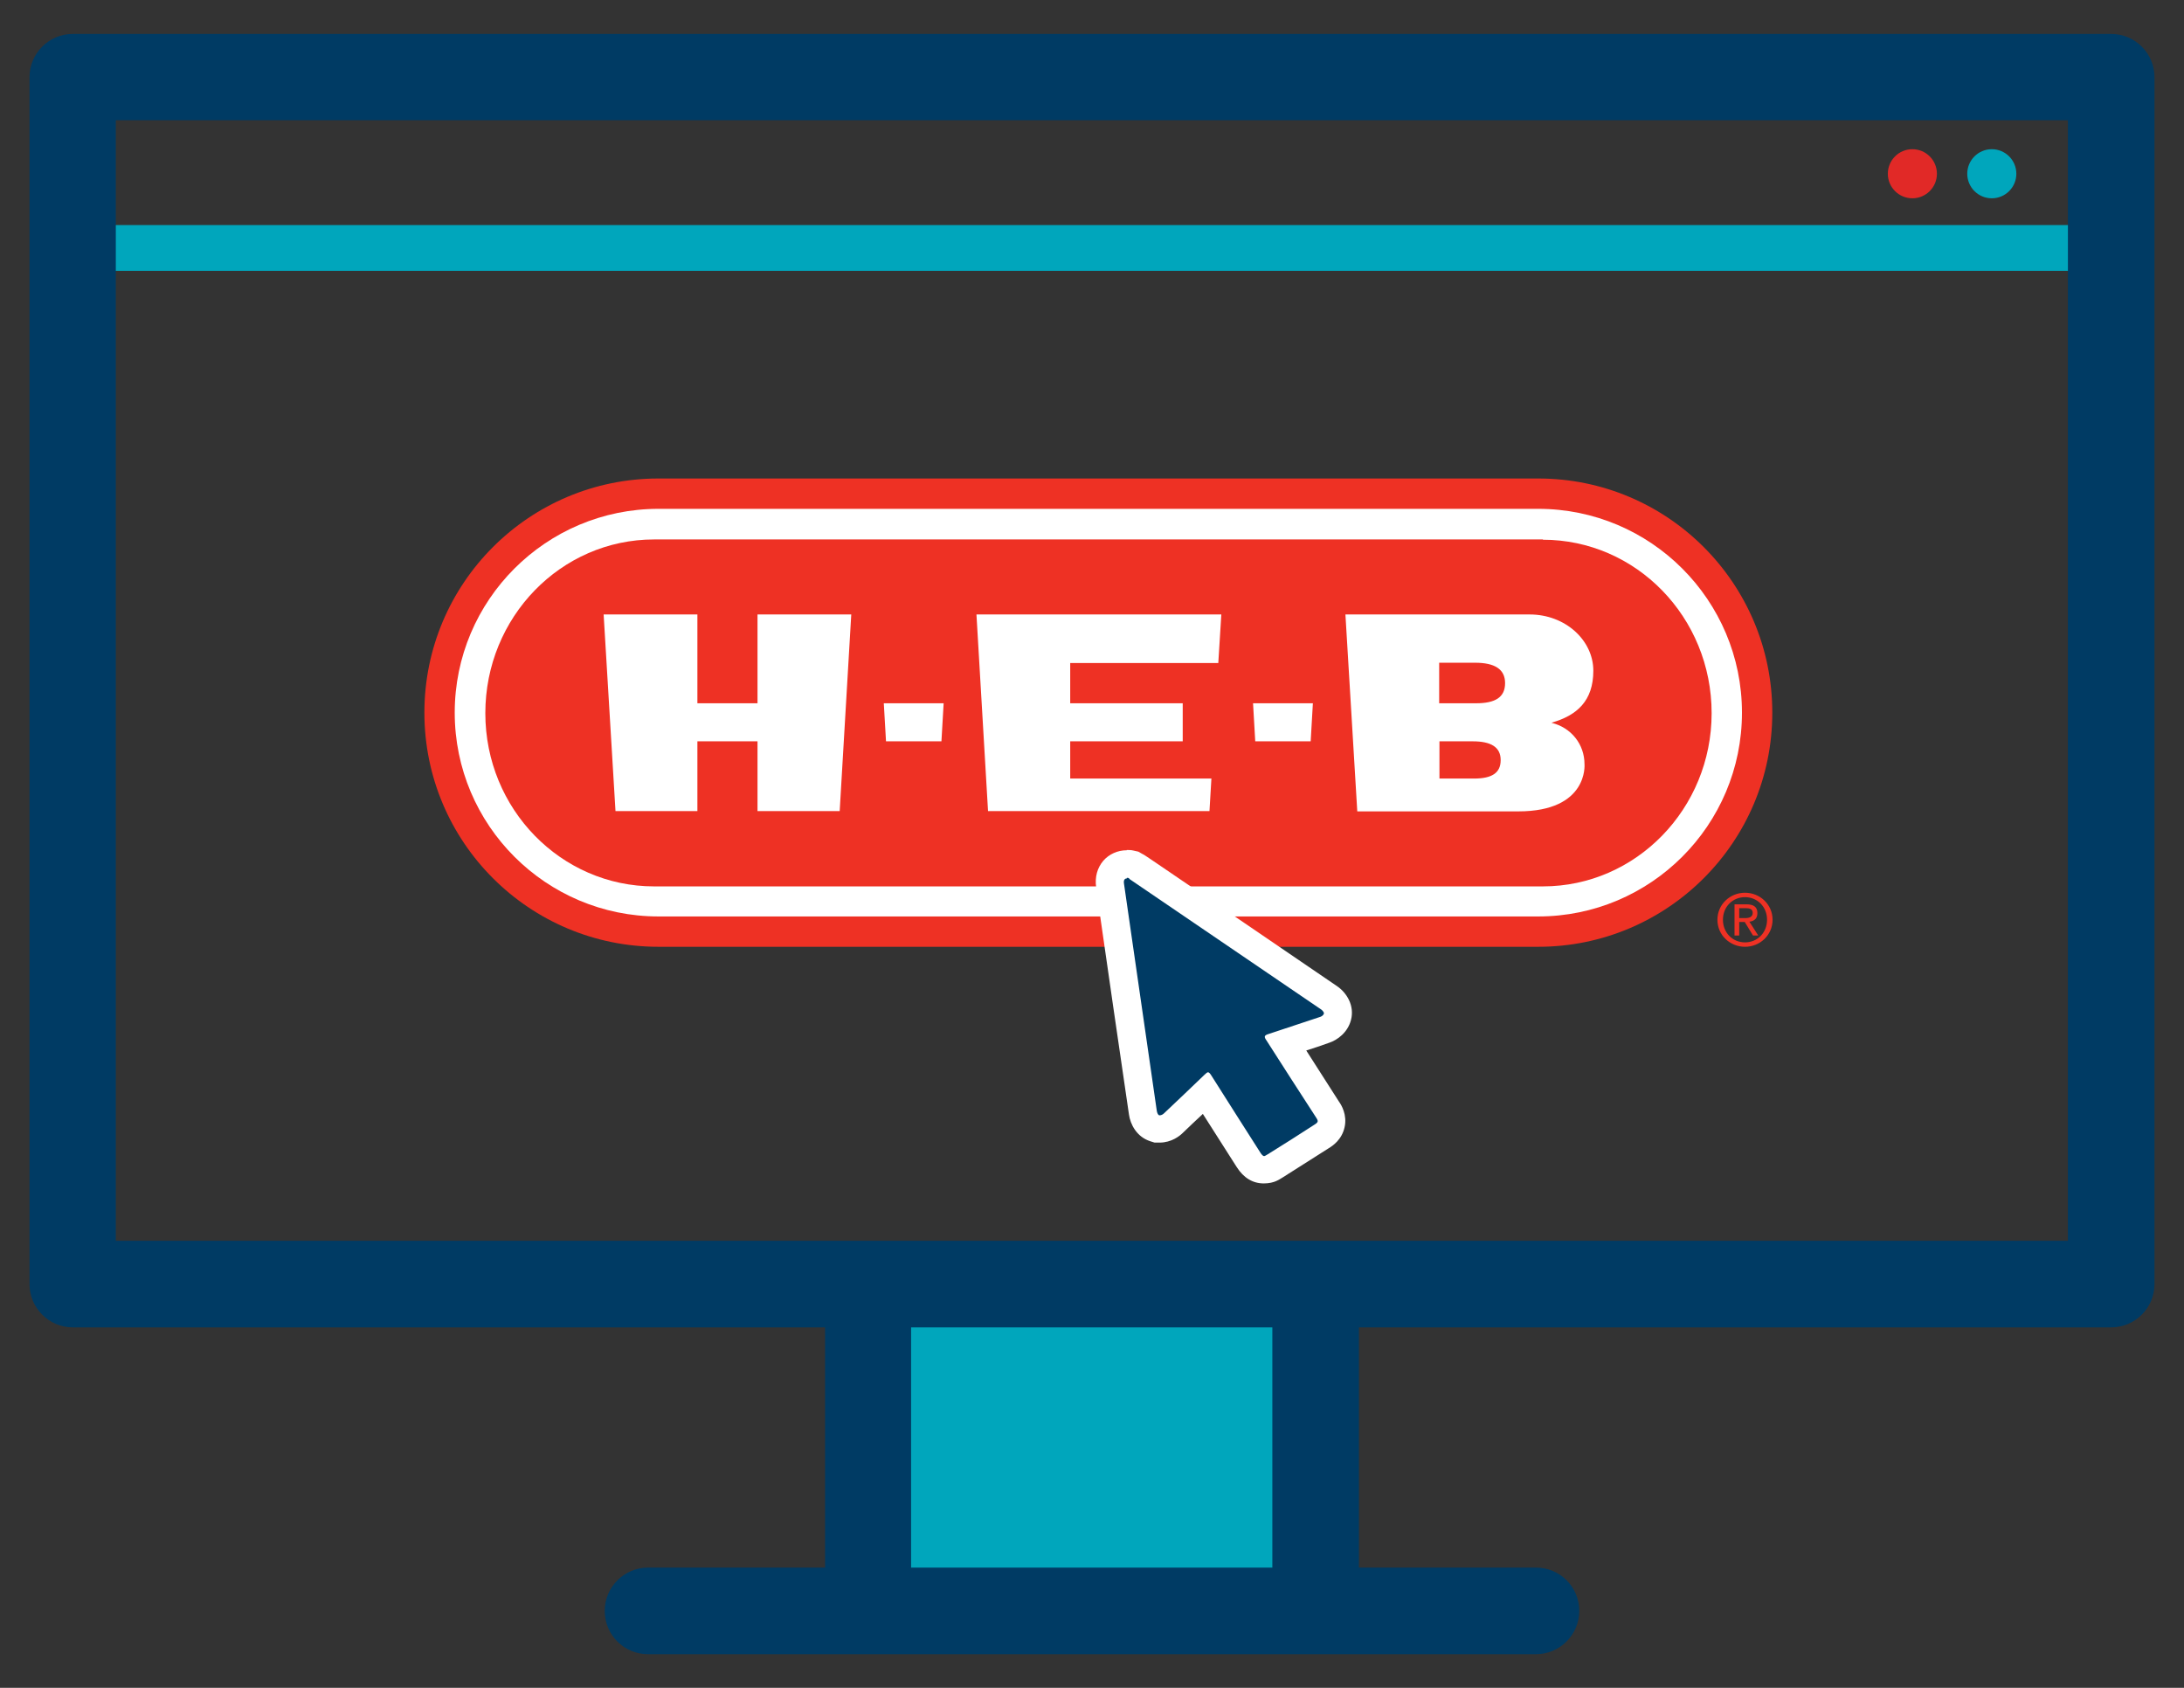
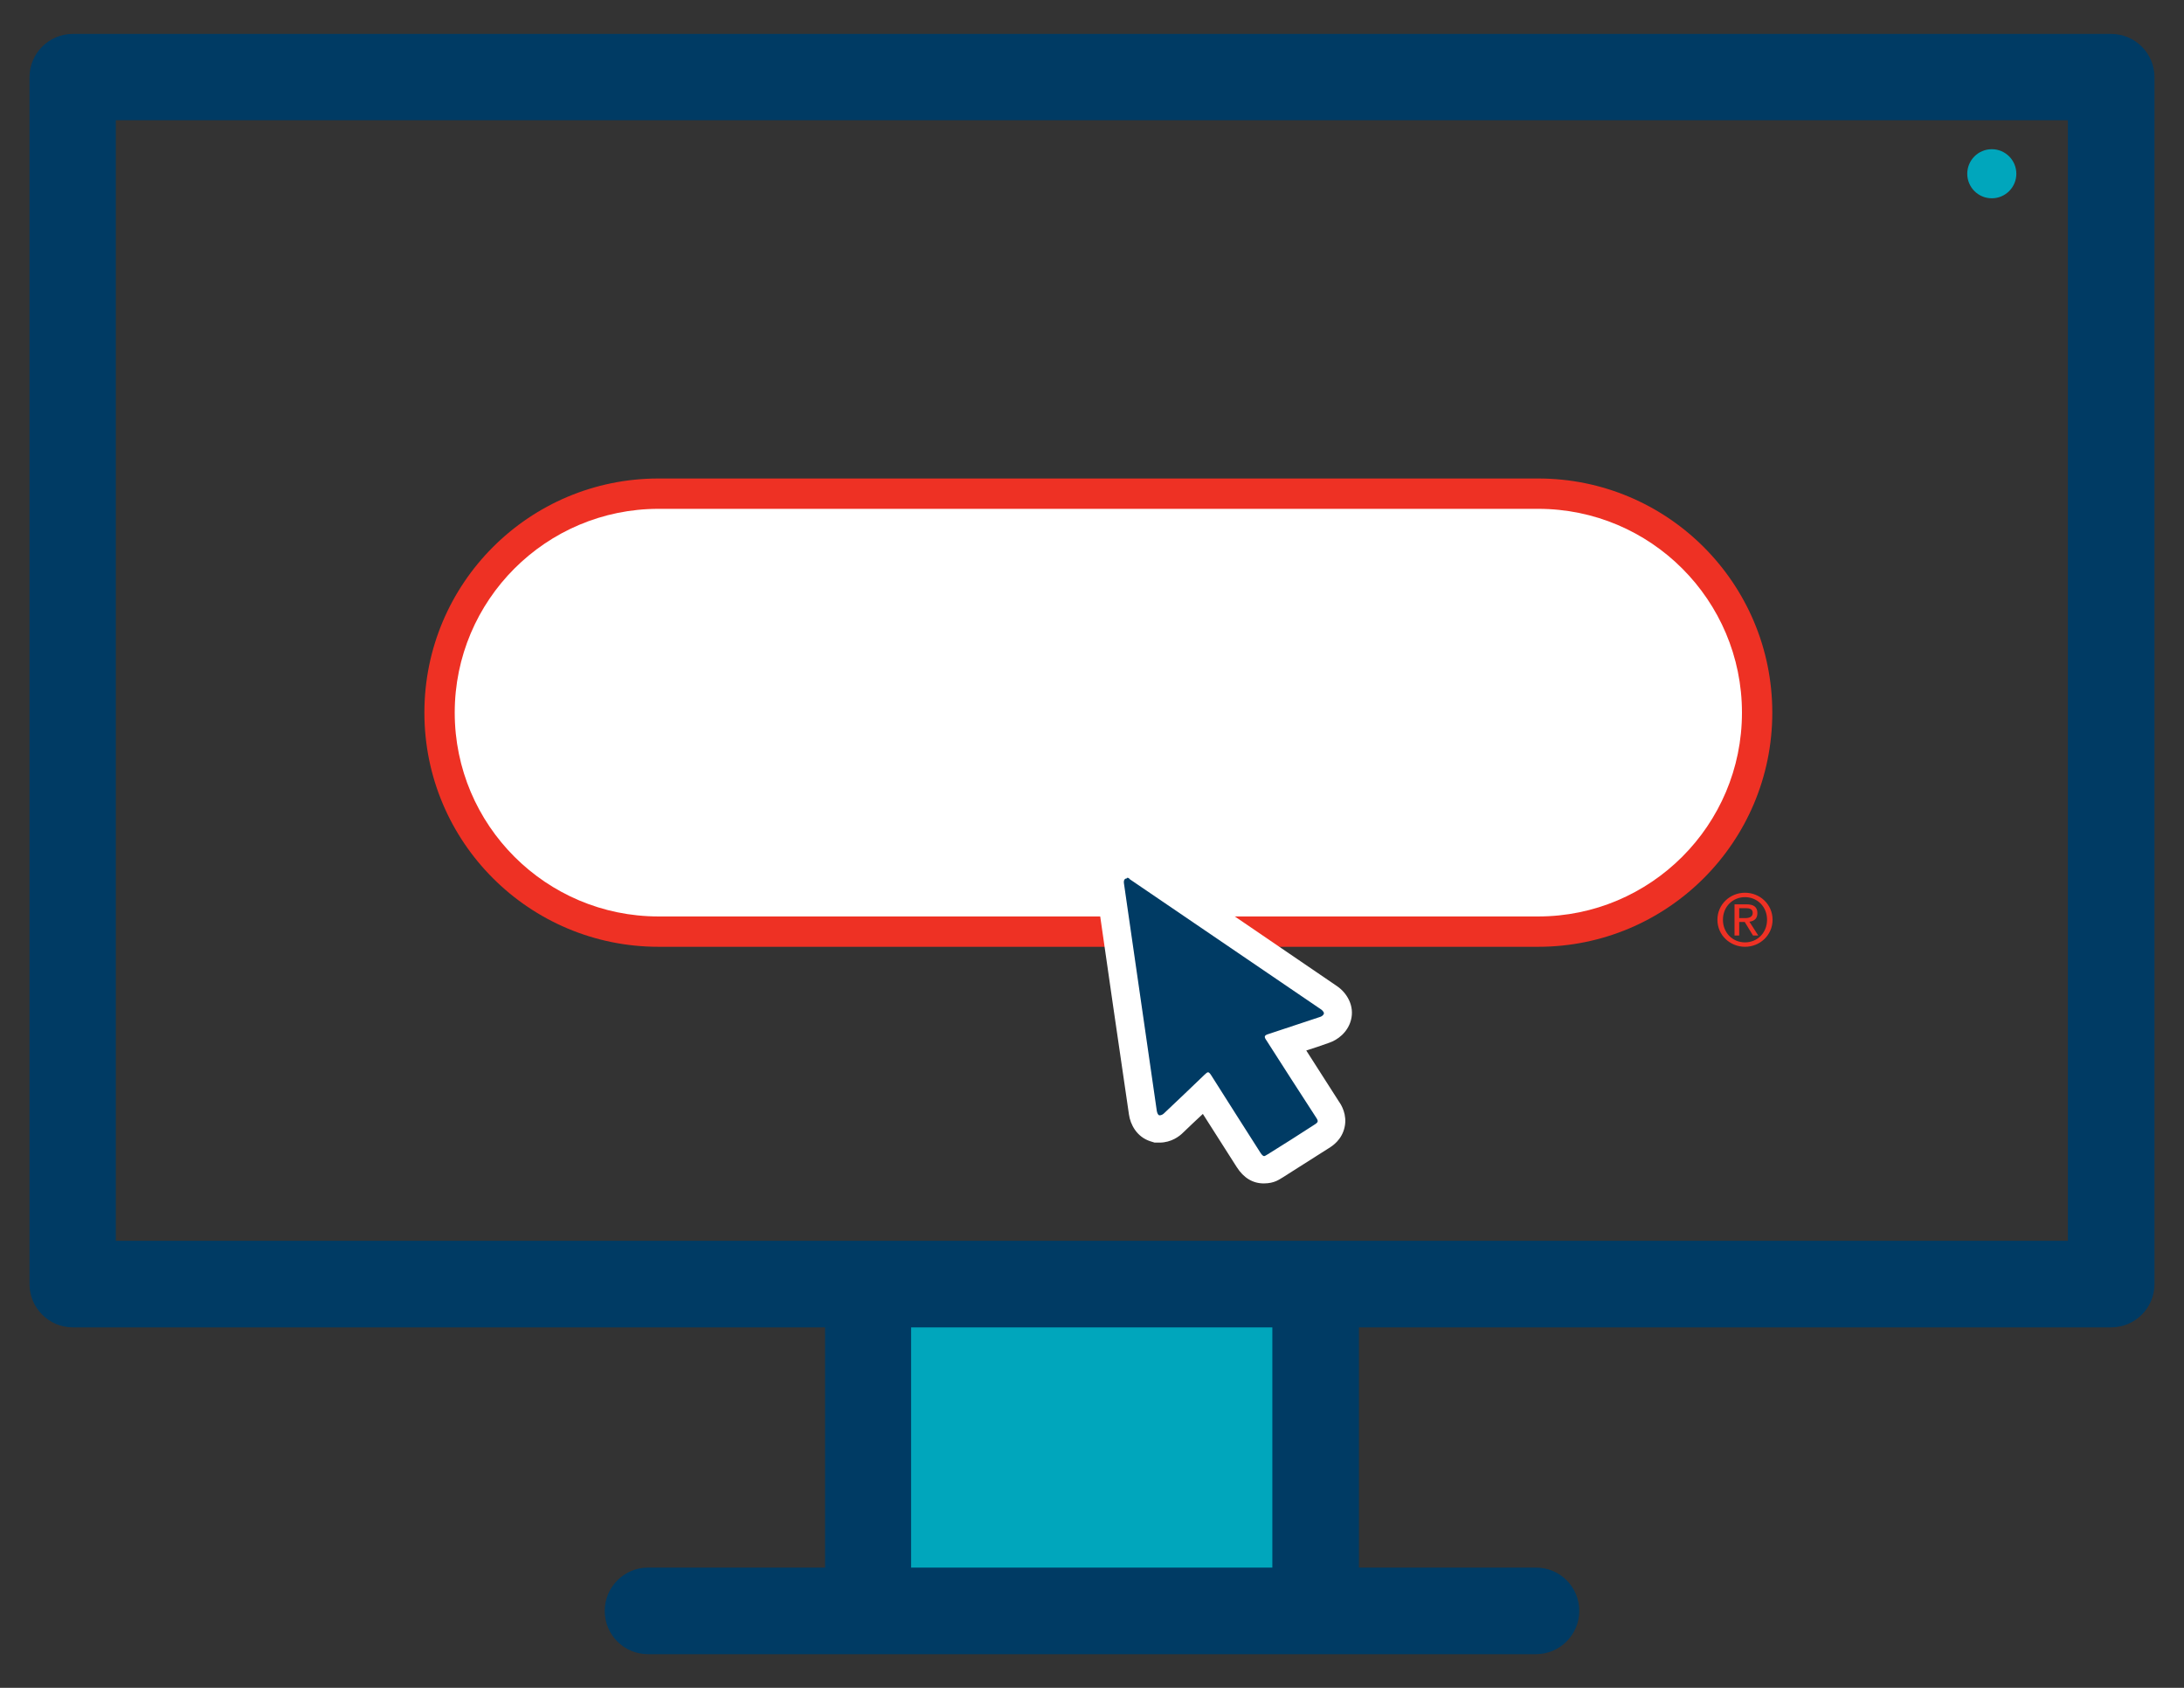
<svg xmlns="http://www.w3.org/2000/svg" id="Layer_1" data-name="Layer 1" viewBox="0 0 792 612">
  <rect x="0" y="0" width="792" height="612" fill="#333333" stroke="none" />
  <defs>
    <style>      .cls-1 {        stroke: #003b64;        stroke-miterlimit: 10;      }      .cls-1, .cls-2 {        fill: #00a6bc;      }      .cls-2, .cls-3, .cls-4, .cls-5, .cls-6 {        stroke-width: 0px;      }      .cls-3 {        fill: #e12927;      }      .cls-4 {        fill: #003b64;      }      .cls-5 {        fill: #ee3124;      }      .cls-6 {        fill: #fff;      }    </style>
  </defs>
-   <path class="cls-2" d="M755.6,98.2H41.4c-4.5,0-8.3-3.7-8.3-8.3s3.7-8.3,8.3-8.3h714.3c4.5,0,8.3,3.7,8.3,8.3s-3.7,8.3-8.3,8.3Z" />
  <rect class="cls-1" x="314.9" y="472.5" width="162.3" height="110.4" />
  <path class="cls-4" d="M765.6,12.3H26.4c-8.6,0-15.7,7-15.7,15.7v437.6c0,8.6,7,15.7,15.7,15.7h272.8v86.6s0,.3,0,.5h-64.2c-8.6,0-15.7,7-15.7,15.7s7,15.7,15.7,15.7h322c8.6,0,15.7-7,15.7-15.7s-7-15.7-15.7-15.7h-64.2s0-.3,0-.5v-86.6h272.8c8.6,0,15.7-7,15.7-15.7V28c0-8.6-7-15.7-15.7-15.7h0ZM461.5,568.4h-131.1s0-.3,0-.5v-86.6h131v86.6s0,.3,0,.5h0ZM750,449.9H42V43.6h707.9v406.3Z" />
  <g>
    <path class="cls-5" d="M238.8,343.3c-46.9,0-84.9-38-84.9-84.9s38-84.9,84.9-84.9h319c46.9,0,84.9,38,84.9,84.9s-38,84.9-84.9,84.9H238.8Z" />
    <path class="cls-6" d="M238.8,332.3c-40.8,0-73.9-33.1-73.9-73.9s33.1-73.9,73.9-73.9h319c40.8,0,73.9,33.1,73.9,73.9s-33.1,73.9-73.9,73.9H238.8Z" />
-     <path class="cls-5" d="M559.5,195.6H237.2c-33.8,0-61.2,28.2-61.2,63s27.5,62.8,61.2,62.8h322.3c33.8,0,61.2-28.2,61.2-62.8,0-34.8-27.4-62.9-61.2-62.9" />
-     <polygon class="cls-6" points="358.3 294.1 438.6 294.1 439.3 282.3 388.1 282.3 388.1 268.8 428.9 268.8 428.9 255 388.1 255 388.1 240.4 441.8 240.4 442.9 222.8 354.1 222.8 358.3 294.1" />
    <polygon class="cls-6" points="274.7 222.8 274.7 255 252.9 255 252.9 222.8 218.9 222.8 223.2 294.1 252.9 294.1 252.9 268.8 274.7 268.8 274.7 294.1 304.5 294.1 308.7 222.8 274.7 222.8" />
    <path class="cls-6" d="M562.8,262c9-2.6,15-7.8,15-18.8s-10.1-20.4-23.1-20.4h-66.8l4.3,71.4h58.4c25.5,0,24-17.1,24-17.1,0-7.3-4.9-13.3-11.9-15M534.5,282.3h-12.5v-13.5h12.1c6.6,0,10.1,2.1,10.1,6.8s-3.2,6.7-9.7,6.7M535.4,255h-13.5v-14.7h13c7.1,0,10.9,2.3,10.9,7.4s-3.5,7.3-10.5,7.3" />
    <polygon class="cls-6" points="320.5 255 321.3 268.8 341.4 268.8 342.2 255 320.5 255" />
    <polygon class="cls-6" points="454.4 255 455.2 268.8 475.3 268.8 476.1 255 454.4 255" />
    <path class="cls-5" d="M637.3,331.1c0-2.2-1.3-3.2-4-3.2h-4.3v11.3h1.7v-4.9h2l3,4.9h1.9l-3.2-5c1.7-.2,2.9-1.1,2.9-3.1M630.7,332.8v-3.5h2.4c1.2,0,2.5.2,2.5,1.7s-1.3,1.9-2.8,1.9h-2.1Z" />
    <path class="cls-5" d="M632.8,323.7c-5.4,0-10,4.2-10,9.8s4.6,9.8,10,9.8,10-4.2,10-9.8-4.6-9.8-10-9.8M632.8,341.7c-4.5,0-8-3.5-8-8.2s3.5-8.2,8-8.2,8,3.5,8,8.2-3.5,8.2-8,8.2" />
  </g>
  <circle class="cls-2" cx="722.3" cy="63" r="8.9" />
-   <circle class="cls-3" cx="693.5" cy="63" r="8.9" />
  <g>
    <path class="cls-4" d="M458.3,424c-3.3,0-5-2.6-5.6-3.6l-15.6-24.5-1,.9c-3.6,3.4-7.1,6.9-10.7,10.2-.5.5-2.4,2.1-5,2.1h-.8l-1-.3c-2.7-.9-4-3.6-4.3-5.7-3.3-23.1-6.7-46.2-10-69.2l-1.9-13.1c-.3-2.1.2-4.1,1.4-5.6,1.2-1.3,2.8-2.1,4.6-2.1h.5l.9.2.9.2.7.5c.3.2.6.4.9.6l4.2,2.9c21.7,14.8,43.5,29.6,65.2,44.4,1.9,1.3,3.6,4,2.9,6.8-.7,2.6-2.9,4.1-4.6,4.7-4.6,1.6-9.3,3.1-13.9,4.6l-.6.2,15.5,24c.6,1,1.9,2.9,1.3,5.4-.5,2.5-2.5,3.8-3.5,4.4l-16.7,10.6c-1.1.7-2.4,1.4-4.2,1.4h.1Z" />
    <path class="cls-6" d="M408.6,318.3s.2,0,.4,0c.2,0,.5.2.7.5,23.1,15.7,46.3,31.5,69.5,47.3.4.3,1,1,.9,1.4-.1.5-.7,1-1.3,1.2-6.2,2.1-12.5,4.1-18.7,6.2-1.7.5-1.8,1-.8,2.4,5.9,9.3,11.9,18.5,17.9,27.8,1,1.5.9,1.8-.7,2.8-5.5,3.6-11.1,7.1-16.7,10.6-.7.4-1.1.7-1.4.7s-.8-.4-1.3-1.2c-5.9-9.3-11.9-18.6-17.8-28-.5-.8-.9-1.2-1.2-1.2s-.7.3-1.3.9c-4.9,4.7-9.8,9.4-14.7,14-.4.4-1,.7-1.5.7h-.2c-.5-.1-.8-1-.9-1.6-4-27.5-7.9-54.9-11.9-82.4-.2-1.2.2-1.9,1.1-1.9M408.6,308.3c-3.3,0-6.4,1.4-8.5,3.8-2.2,2.6-3.1,5.9-2.6,9.6l.7,5.2c3.7,25.7,7.4,51.5,11.2,77.2.5,3.6,2.8,8.1,7.7,9.7l1.6.5h1.8c4.3,0,7.3-2.4,8.4-3.5,2.4-2.3,4.8-4.6,7.3-6.9l12.3,19.3c2.5,3.9,5.8,5.9,9.8,5.9s5.8-1.6,6.9-2.2l16.7-10.6c1.3-.8,4.7-3,5.7-7.6,1-4.5-1.2-8.1-2-9.2l-11.9-18.6c2.8-.9,5.6-1.8,8.3-2.8,3-1,6.7-3.7,7.9-8.2,1.4-5.2-1.5-9.9-5-12.3-22.4-15.3-44.9-30.6-67.4-45.9l-2.1-1.4c-.4-.3-.8-.5-1.2-.7l-1.4-.8-1.8-.4c-.8-.2-1.6-.2-2.4-.2h0Z" />
  </g>
</svg>